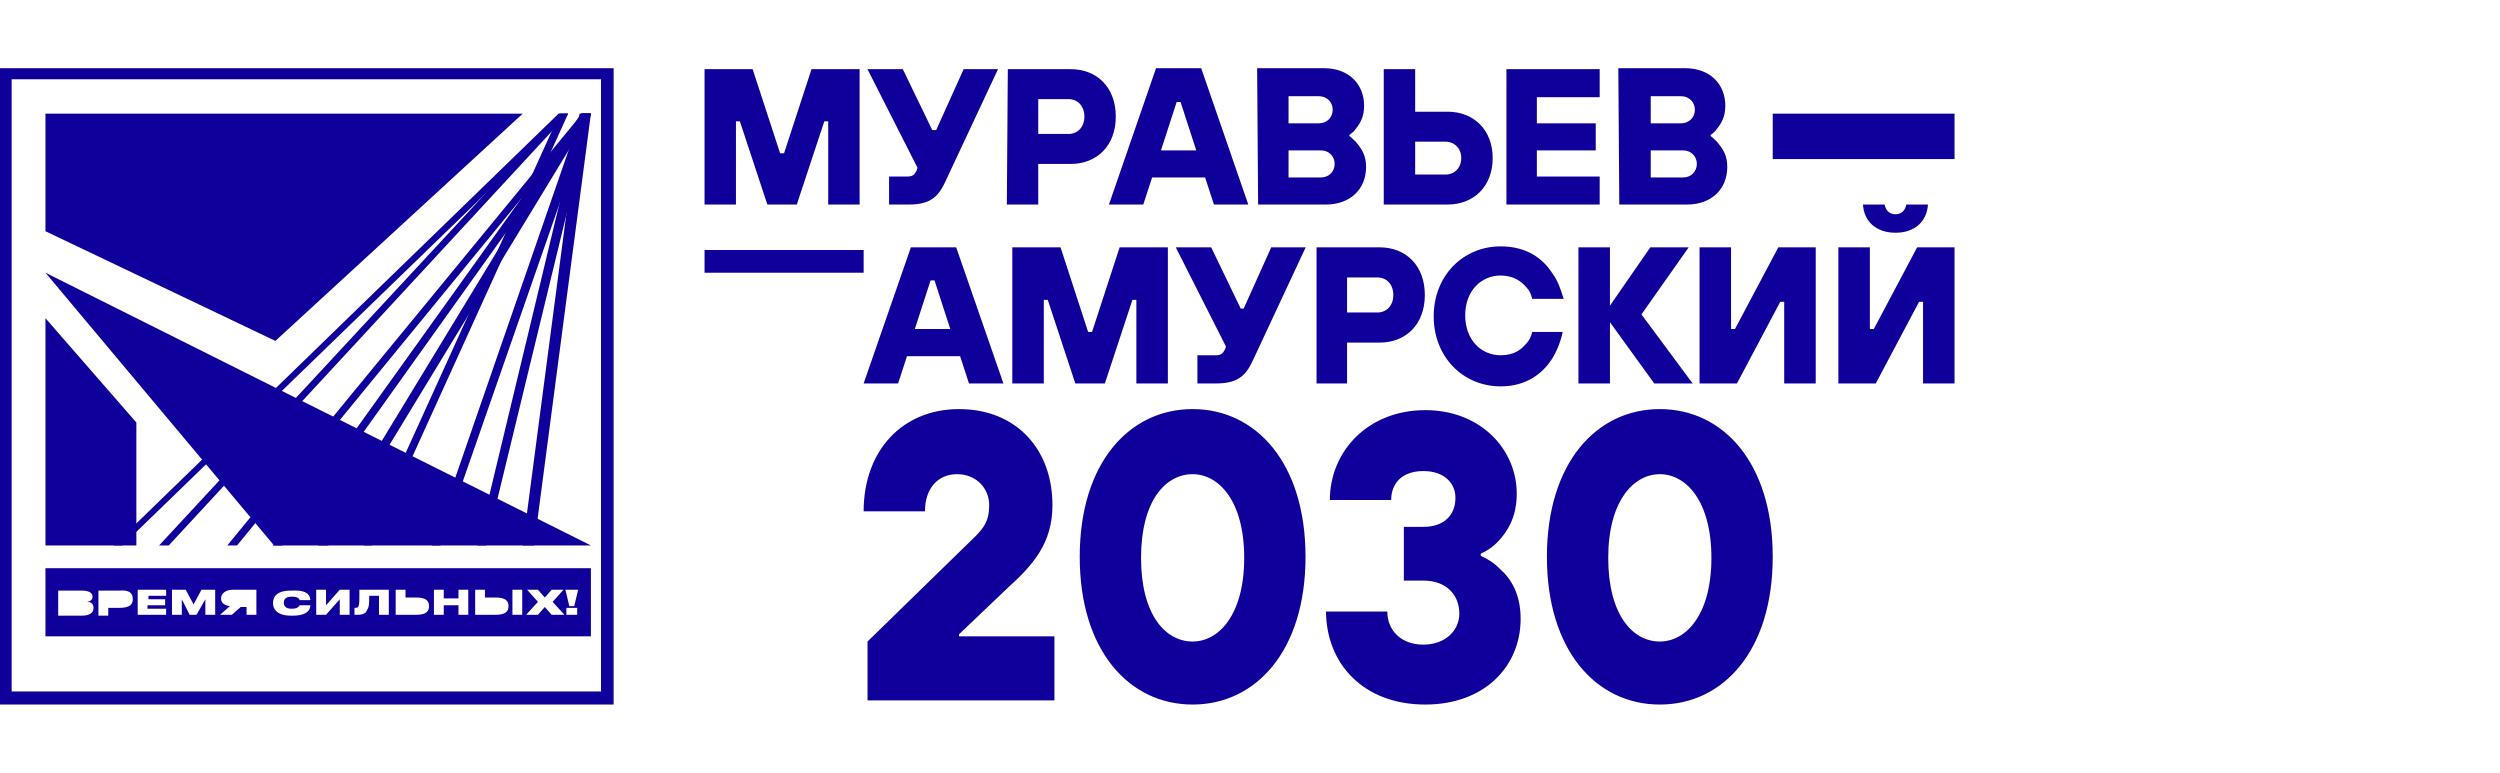
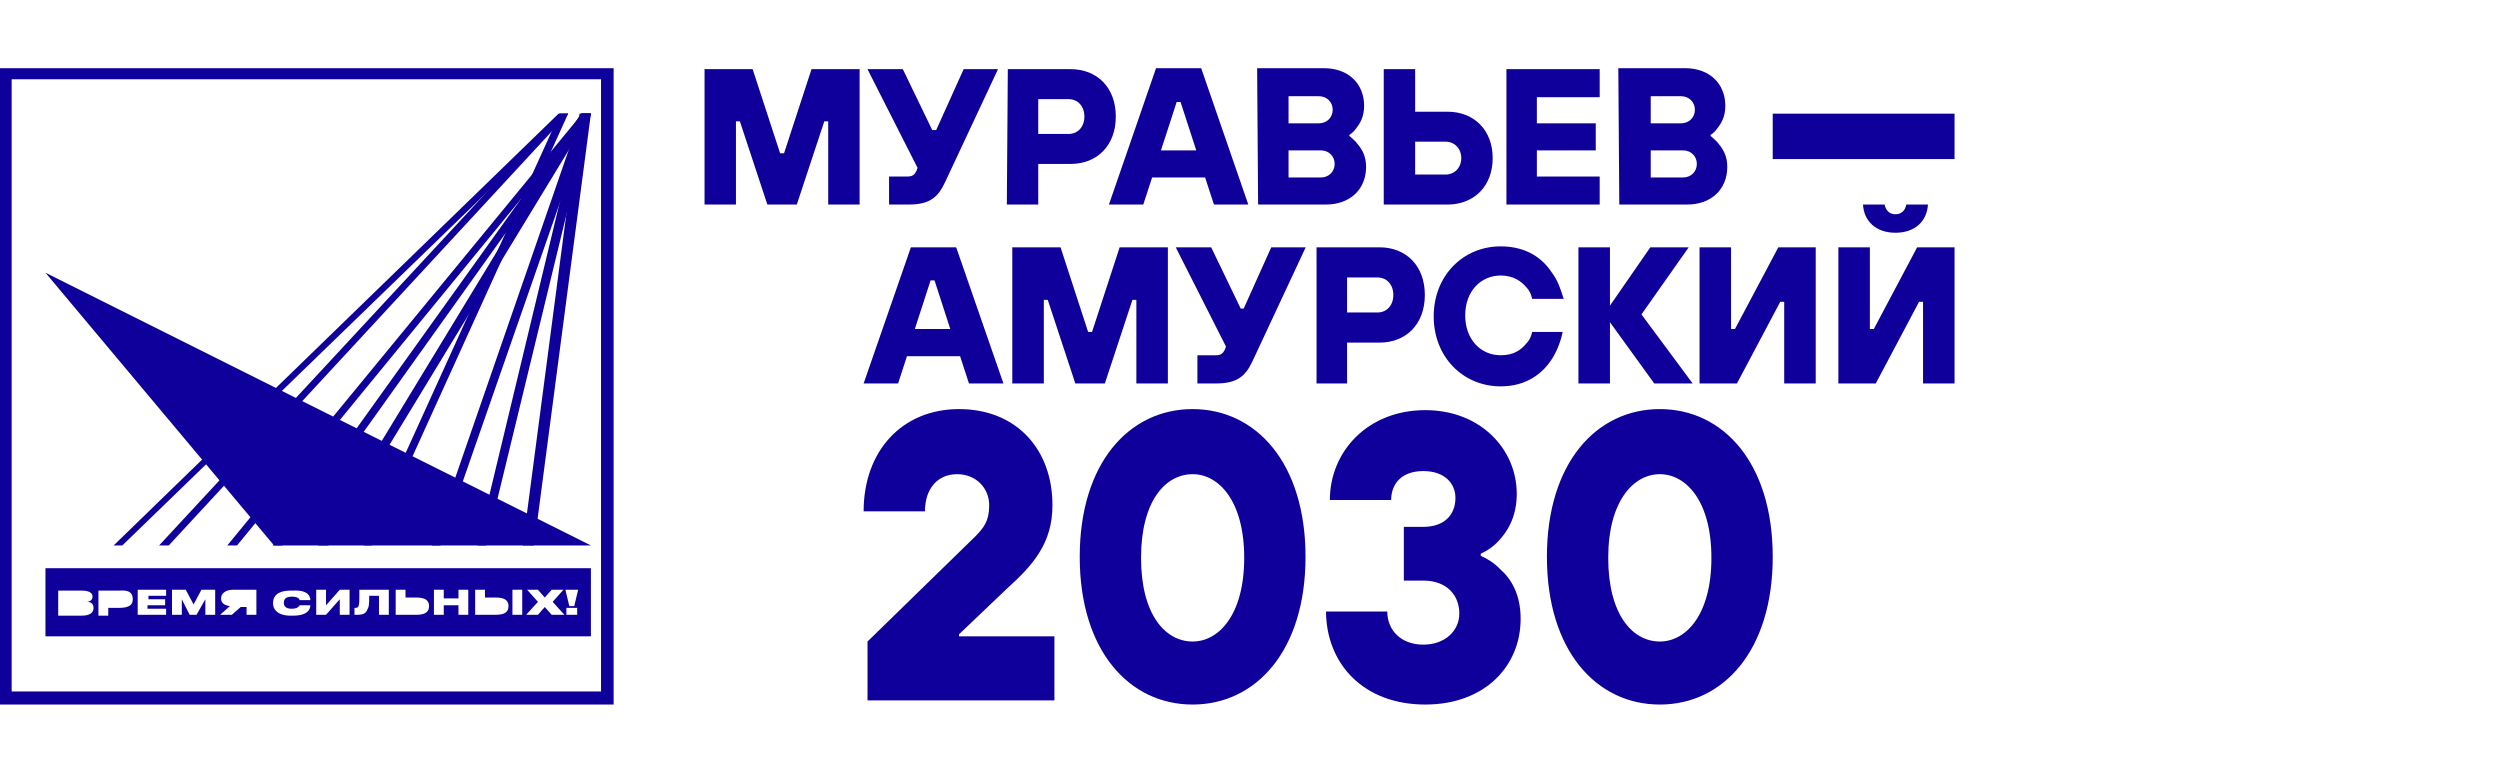
<svg xmlns="http://www.w3.org/2000/svg" width="110" height="34" viewBox="0 0 110 34" fill="none">
  <g clip-path="url(#clip0_386_14826)">
    <path d="M26.445 30.424H0.513V3.487H26.445V30.424ZM27 3H0V31H27V3Z" fill="#0F009C" />
    <path d="M2 12L12.058 24H26L2 12Z" fill="#0F009C" />
-     <path d="M2 14V24H6V18.591L2 14Z" fill="#0F009C" />
-     <path d="M2 10.174L12.117 15L23 5H2V10.174Z" fill="#0F009C" />
    <path d="M25 5H25V24H25V5Z" fill="#0F009C" />
    <path d="M5 24L24.577 5H25L5.381 24H5Z" fill="#0F009C" />
    <path d="M10 24L25.613 5H26L10.43 24H10Z" fill="#0F009C" />
    <path d="M7 24L24.618 5H25L7.425 24H7Z" fill="#0F009C" />
    <path d="M12 24L25.61 5H26L12.433 24H12Z" fill="#0F009C" />
    <path d="M14 24L25.554 5H26L14.446 24H14Z" fill="#0F009C" />
    <path d="M16 24L24.63 5H25L16.37 24H16Z" fill="#0F009C" />
    <path d="M19 24L25.576 5H26L19.382 24H19Z" fill="#0F009C" />
    <path d="M21 24L25.565 5H26L21.391 24H21Z" fill="#0F009C" />
    <path d="M23 24L25.5 5H26L23.5 24H23Z" fill="#0F009C" />
    <path d="M86 5H78V7H86V5Z" fill="#0F009C" />
    <path d="M72.632 7.809V6.617H74.057C74.402 6.617 74.661 6.872 74.661 7.213C74.661 7.553 74.402 7.809 74.057 7.809H72.632ZM72.632 5.426V4.234H73.97C74.316 4.234 74.575 4.489 74.575 4.83C74.575 5.17 74.316 5.426 73.97 5.426H72.632ZM71.249 9H74.229C75.309 9 76 8.319 76 7.34C76 6.872 75.827 6.574 75.611 6.319C75.525 6.191 75.395 6.106 75.266 5.979V5.936C75.395 5.851 75.482 5.766 75.568 5.638C75.741 5.426 75.914 5.128 75.914 4.66C75.914 3.681 75.223 3 74.143 3H71.206L71.249 9ZM66.283 9H70.386V7.766H67.622V6.617H70.213V5.426H67.622V4.277H70.386V3.043H66.283V9ZM62.267 7.681V6.234H63.606C63.994 6.234 64.296 6.532 64.296 6.957C64.296 7.383 63.994 7.681 63.606 7.681H62.267ZM60.928 9H63.692C64.858 9 65.678 8.191 65.678 6.957C65.678 5.723 64.858 4.915 63.692 4.915H62.267V3.043H60.885V9H60.928ZM56.696 7.809V6.617H58.121C58.466 6.617 58.725 6.872 58.725 7.213C58.725 7.553 58.466 7.809 58.121 7.809H56.696ZM56.696 5.426V4.234H58.035C58.38 4.234 58.639 4.489 58.639 4.83C58.639 5.17 58.38 5.426 58.035 5.426H56.696ZM55.357 9H58.337C59.416 9 60.108 8.319 60.108 7.34C60.108 6.872 59.935 6.574 59.719 6.319C59.632 6.191 59.503 6.106 59.373 5.979V5.936C59.503 5.851 59.589 5.766 59.676 5.638C59.848 5.426 60.021 5.128 60.021 4.66C60.021 3.681 59.33 3 58.251 3H55.314L55.357 9ZM51.082 6.617L51.773 4.489H51.945L52.636 6.617H51.082ZM48.793 9H50.304L50.693 7.809H53.025L53.414 9H54.925L52.852 3H50.866L48.793 9ZM45.683 5.894V4.362H47.022C47.411 4.362 47.713 4.66 47.713 5.128C47.713 5.596 47.411 5.894 47.022 5.894H45.683ZM44.301 9H45.683V7.213H47.108C48.275 7.213 49.095 6.404 49.095 5.128C49.095 3.851 48.275 3.043 47.108 3.043H44.344L44.301 9ZM39.162 9H39.983C40.933 9 41.278 8.66 41.581 8.021L43.913 3.043H42.401L41.192 5.723H41.019L39.724 3.043H38.169L40.371 7.383L40.328 7.511C40.242 7.681 40.156 7.766 39.94 7.766H39.119V9H39.162ZM31 9H32.382V5.34H32.555L33.764 9H35.059L36.269 5.34H36.441V9H37.823V3.043H35.707L34.498 6.745H34.325L33.116 3.043H31V9Z" fill="#0F009C" />
    <path d="M81.971 9C82.014 9.727 82.534 10.241 83.401 10.241C84.267 10.241 84.787 9.727 84.83 9H83.877C83.834 9.257 83.661 9.428 83.401 9.428C83.141 9.428 82.968 9.257 82.924 9H81.971ZM80.888 16.872H82.534L84.44 13.278H84.614V16.872H86V10.882H84.354L82.448 14.476H82.274V10.882H80.888V16.872ZM74.78 16.872H76.426L78.332 13.278H78.505V16.872H79.892V10.882H78.246L76.339 14.476H76.166V10.882H74.78V16.872ZM69.451 16.872H70.838V14.177L72.787 16.872H74.477L72.224 13.834L74.303 10.882H72.614L70.838 13.449V10.882H69.451V16.872ZM67.415 14.604C67.372 14.818 67.285 14.989 67.155 15.118C66.939 15.374 66.635 15.631 66.029 15.631C65.162 15.631 64.469 14.947 64.469 13.877C64.469 12.807 65.162 12.123 66.029 12.123C66.592 12.123 66.939 12.38 67.155 12.636C67.285 12.765 67.372 12.936 67.415 13.15H68.801C68.671 12.722 68.541 12.337 68.282 11.995C67.892 11.396 67.198 10.84 66.029 10.84C64.383 10.84 63.083 12.123 63.083 13.92C63.083 15.717 64.383 17 66.029 17C67.198 17 67.892 16.401 68.282 15.802C68.498 15.46 68.671 15.032 68.758 14.604H67.415ZM59.271 13.749V12.209H60.614C61.004 12.209 61.307 12.508 61.307 12.979C61.307 13.449 61.004 13.749 60.614 13.749C60.57 13.749 59.271 13.749 59.271 13.749ZM57.884 16.872H59.271V15.075H60.7C61.87 15.075 62.693 14.262 62.693 12.979C62.693 11.695 61.87 10.882 60.7 10.882H57.928V16.872H57.884ZM52.686 16.872H53.509C54.462 16.872 54.809 16.529 55.112 15.888L57.451 10.882H55.935L54.722 13.578H54.592L53.292 10.882H51.733L53.942 15.246L53.899 15.374C53.812 15.546 53.726 15.631 53.509 15.631H52.686V16.872ZM44.541 16.872H45.928V13.193H46.101L47.314 16.872H48.614L49.827 13.193H50V16.872H51.386V10.882H49.264L48.05 14.604H47.877L46.664 10.882H44.541V16.872ZM40.253 14.476L40.946 12.337H41.119L41.812 14.476H40.253ZM38 16.872H39.516L39.906 15.674H42.245L42.635 16.872H44.151L42.072 10.882H40.079L38 16.872Z" fill="#0F009C" />
-     <path d="M38 11H31V12H38V11Z" fill="#0F009C" />
+     <path d="M38 11H31V12V11Z" fill="#0F009C" />
    <path d="M73.032 28.227C71.833 28.227 70.762 27.046 70.762 24.546C70.762 22.046 71.876 20.864 73.032 20.864C74.188 20.864 75.302 22.046 75.302 24.546C75.302 27.046 74.188 28.227 73.032 28.227ZM73.032 31C75.816 31 78 28.636 78 24.5C78 20.364 75.816 18 73.032 18C70.248 18 68.064 20.364 68.064 24.5C68.064 28.636 70.248 31 73.032 31ZM58.343 26.864C58.343 29.227 60.013 31 62.711 31C65.323 31 66.908 29.318 66.908 27.227C66.908 26.136 66.48 25.454 66.009 25.046C65.752 24.773 65.452 24.591 65.152 24.454V24.364C65.452 24.227 65.709 24.046 65.923 23.818C66.308 23.409 66.737 22.773 66.737 21.727C66.737 19.773 65.152 18.046 62.711 18.046C60.184 18.046 58.514 19.864 58.514 22H61.212C61.212 21.273 61.683 20.727 62.625 20.727C63.568 20.727 64.039 21.273 64.039 21.909C64.039 22.636 63.568 23.182 62.625 23.182H61.769V25.546H62.625C63.653 25.546 64.21 26.182 64.21 27C64.21 27.727 63.61 28.364 62.625 28.364C61.64 28.364 61.041 27.727 61.041 26.909H58.343V26.864ZM52.475 28.227C51.276 28.227 50.206 27.046 50.206 24.546C50.206 22.046 51.276 20.864 52.475 20.864C53.632 20.864 54.745 22.046 54.745 24.546C54.745 27.046 53.632 28.227 52.475 28.227ZM52.475 31C55.259 31 57.443 28.636 57.443 24.5C57.443 20.364 55.259 18 52.475 18C49.692 18 47.508 20.364 47.508 24.5C47.508 28.636 49.692 31 52.475 31ZM38.171 30.818H46.394V28H42.197V27.909L44.296 25.909C45.452 24.864 46.308 23.909 46.308 22.227C46.308 19.773 44.724 18 42.197 18C39.713 18 38 19.818 38 22.5H40.698C40.698 21.5 41.255 20.864 42.111 20.864C42.968 20.864 43.525 21.5 43.525 22.227C43.525 22.954 43.268 23.227 42.925 23.591L38.171 28.227V30.818Z" fill="#0F009C" />
    <path d="M2 25V28H26V25H2ZM4.115 26.747C4.115 26.937 3.986 27.089 3.597 27.089H2.561V25.987H3.597C3.942 25.987 4.072 26.101 4.072 26.253C4.072 26.405 3.942 26.481 3.813 26.481C3.942 26.481 4.115 26.519 4.115 26.747ZM5.842 26.367C5.842 26.595 5.712 26.747 5.237 26.747H4.763V27.089H4.331V25.987H5.237C5.712 25.949 5.842 26.101 5.842 26.367ZM7.309 27.051H6.058V25.949H7.309V26.215H6.532V26.367H7.266V26.633H6.489V26.785H7.309V27.051ZM9.468 27.051H9.036V26.367L8.647 27.051H8.345L8 26.367V27.051H7.568V25.949H8.173L8.518 26.595L8.863 25.949H9.468V27.051ZM11.281 27.051H10.849V26.709H10.59L10.201 27.051H9.683L10.115 26.671C9.856 26.633 9.727 26.519 9.727 26.329C9.727 26.139 9.899 25.949 10.245 25.949H11.281V27.051ZM13.655 26.405H13.18C13.18 26.367 13.137 26.253 12.835 26.253C12.532 26.253 12.489 26.405 12.489 26.519C12.489 26.633 12.532 26.785 12.835 26.785C13.137 26.785 13.18 26.633 13.18 26.633H13.655C13.655 26.823 13.525 27.089 12.878 27.089H12.791C12.144 27.089 12.014 26.747 12.014 26.557V26.519C12.014 26.291 12.144 25.987 12.791 25.987H12.878C13.525 25.949 13.655 26.215 13.655 26.405ZM15.381 27.051H14.95V26.367L14.345 27.051H13.914V25.949H14.345V26.633L14.95 25.949H15.381V27.051ZM17.108 27.051H16.676V26.215H16.245C16.245 26.519 16.245 26.709 16.158 26.823C16.115 26.975 15.986 27.051 15.727 27.051H15.597V26.747H15.64C15.727 26.747 15.77 26.709 15.77 26.671C15.813 26.595 15.813 26.481 15.813 25.949H17.108V27.051ZM18.878 26.671C18.878 26.899 18.748 27.051 18.317 27.051H17.41V25.949H17.842V26.291H18.317C18.748 26.291 18.878 26.443 18.878 26.671ZM20.604 27.051H20.173V26.633H19.525V27.051H19.093V25.949H19.525V26.329H20.173V25.949H20.604V27.051ZM22.374 26.671C22.374 26.899 22.245 27.051 21.813 27.051H20.907V25.949H21.338V26.291H21.813C22.245 26.291 22.374 26.443 22.374 26.671ZM22.978 27.051H22.547V25.949H22.978V27.051ZM24.273 27.051L23.971 26.709L23.669 27.051H23.151L23.669 26.481L23.194 25.949H23.669L23.971 26.291L24.273 25.949H24.791L24.317 26.481L24.834 27.051H24.273ZM25.396 27.051H24.921V26.747H25.396V27.051ZM25.266 26.671H25.05L24.878 25.949H25.439L25.266 26.671Z" fill="#0F009C" />
  </g>
  <defs>
    <clipPath id="clip0_386_14826">
      <rect width="86" height="28" fill="white" transform="translate(0 3)" />
    </clipPath>
  </defs>
</svg>